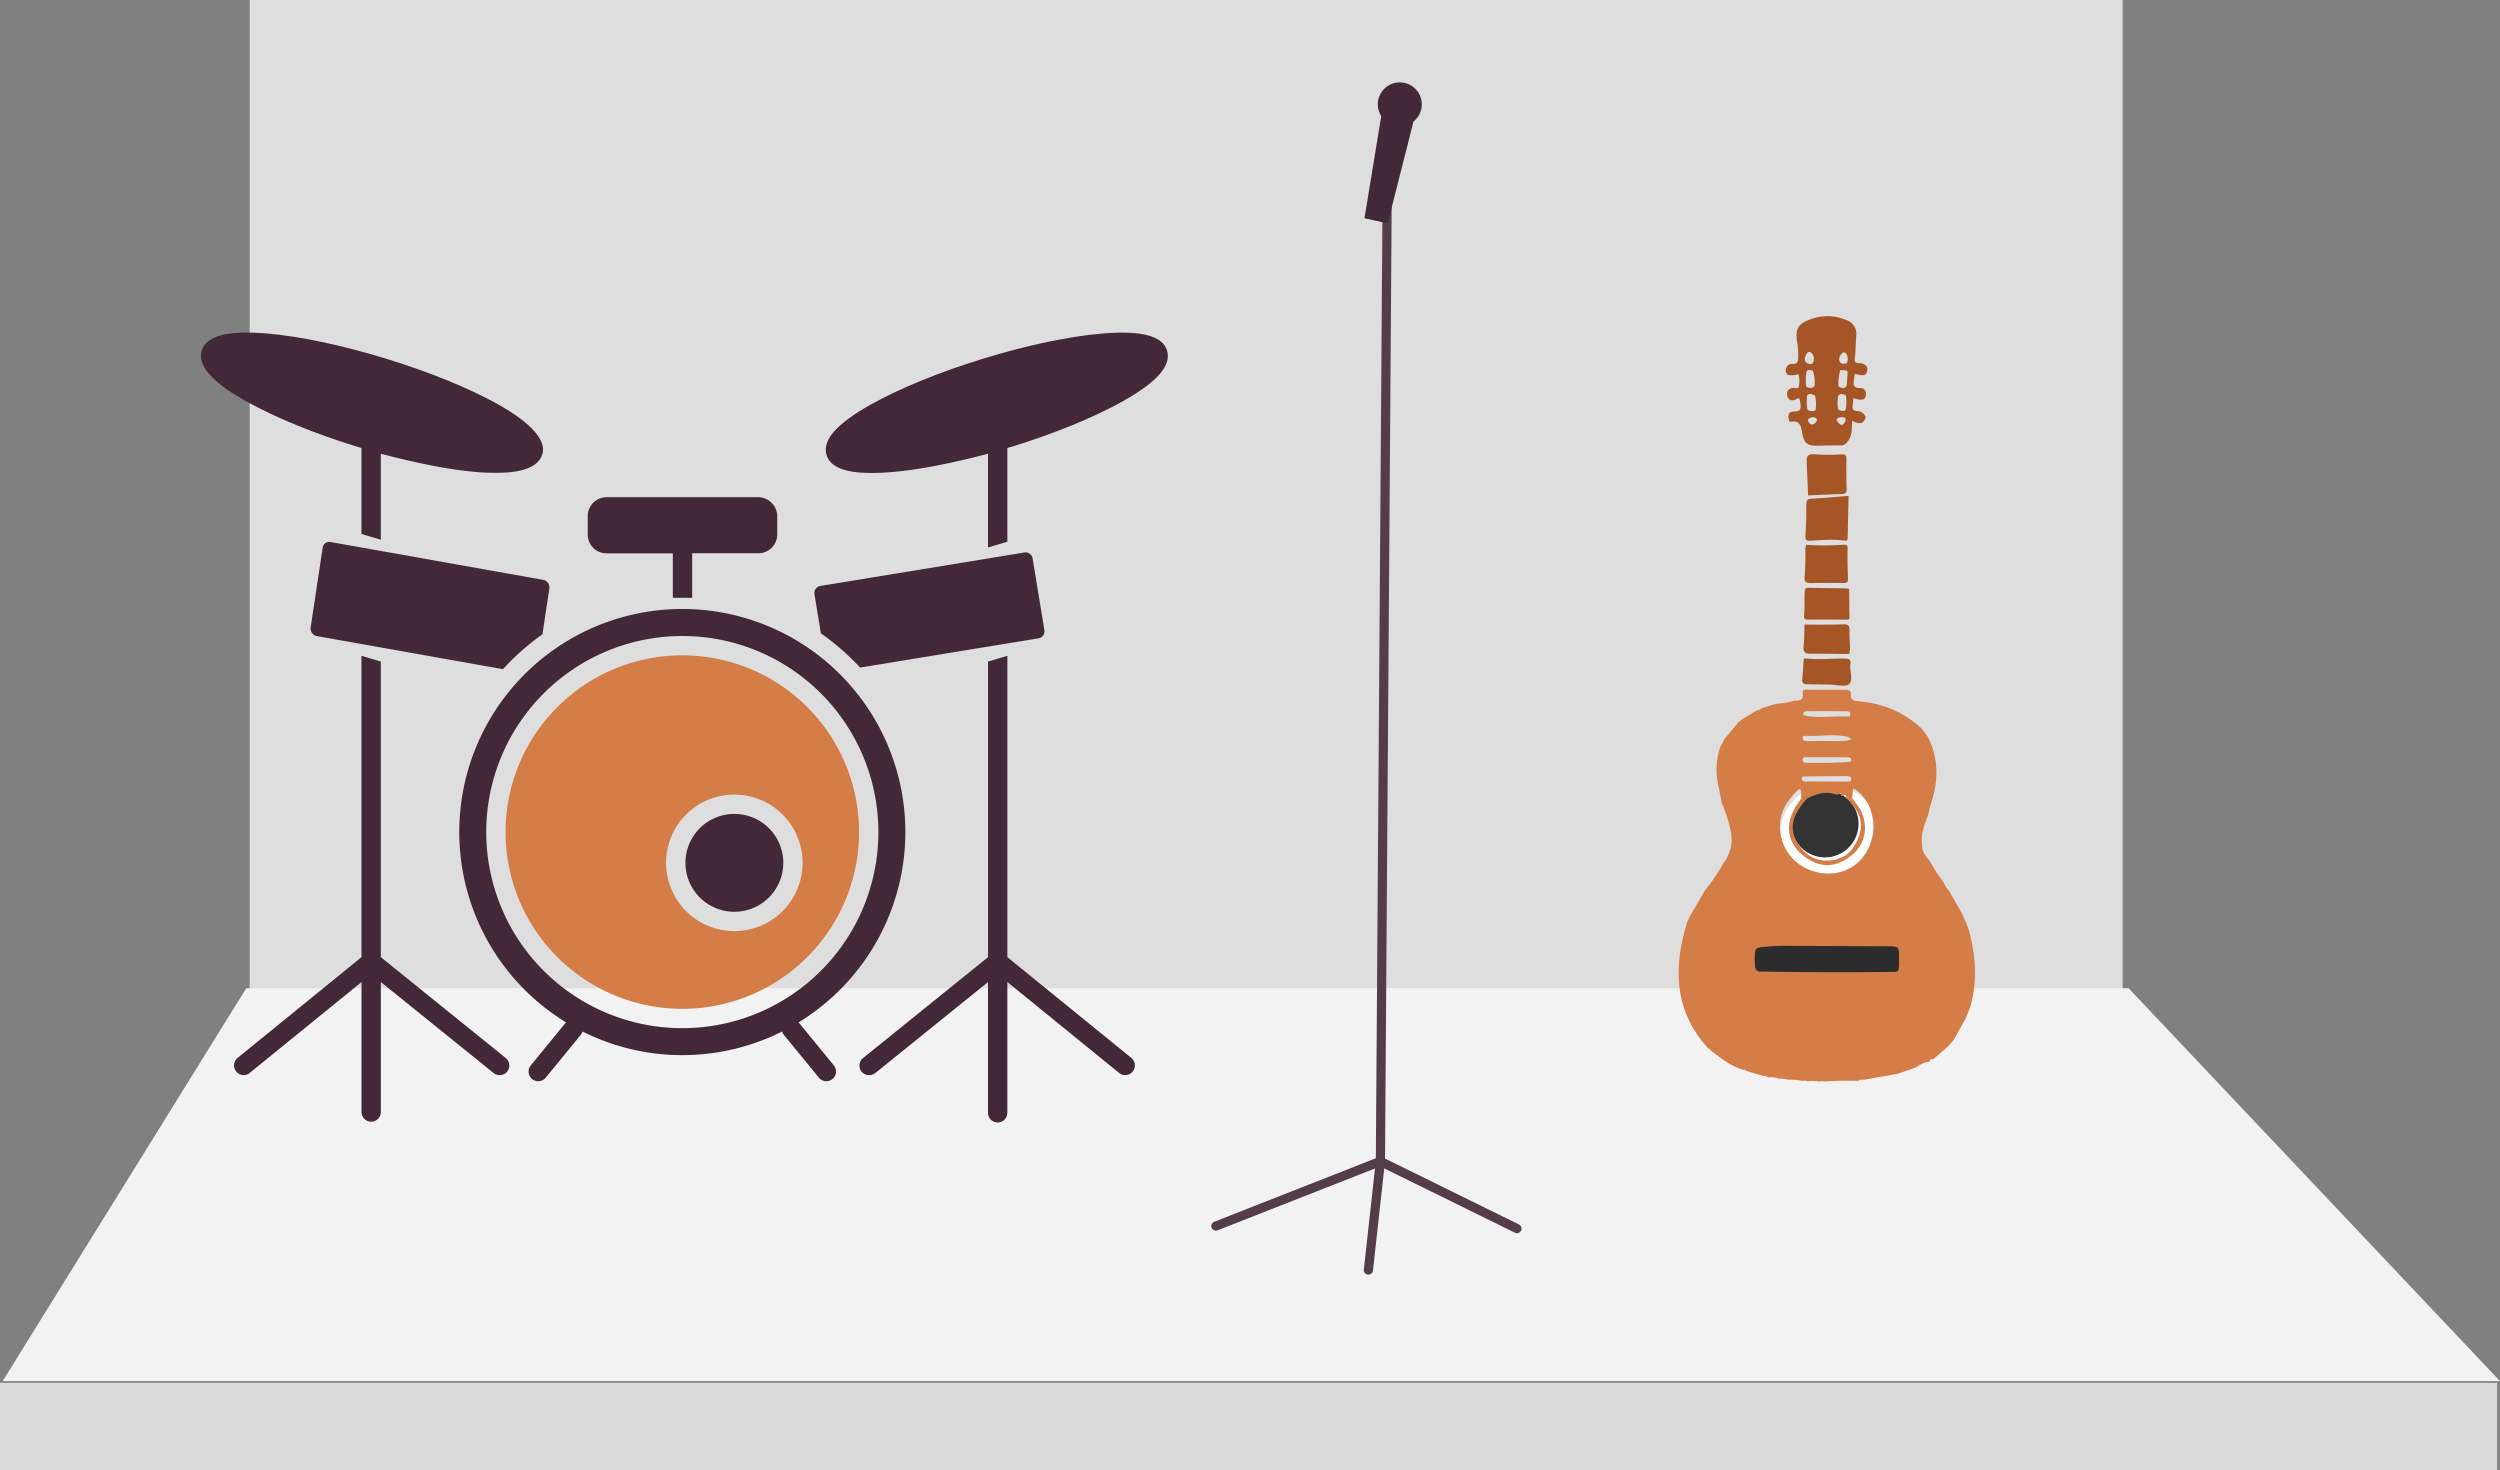
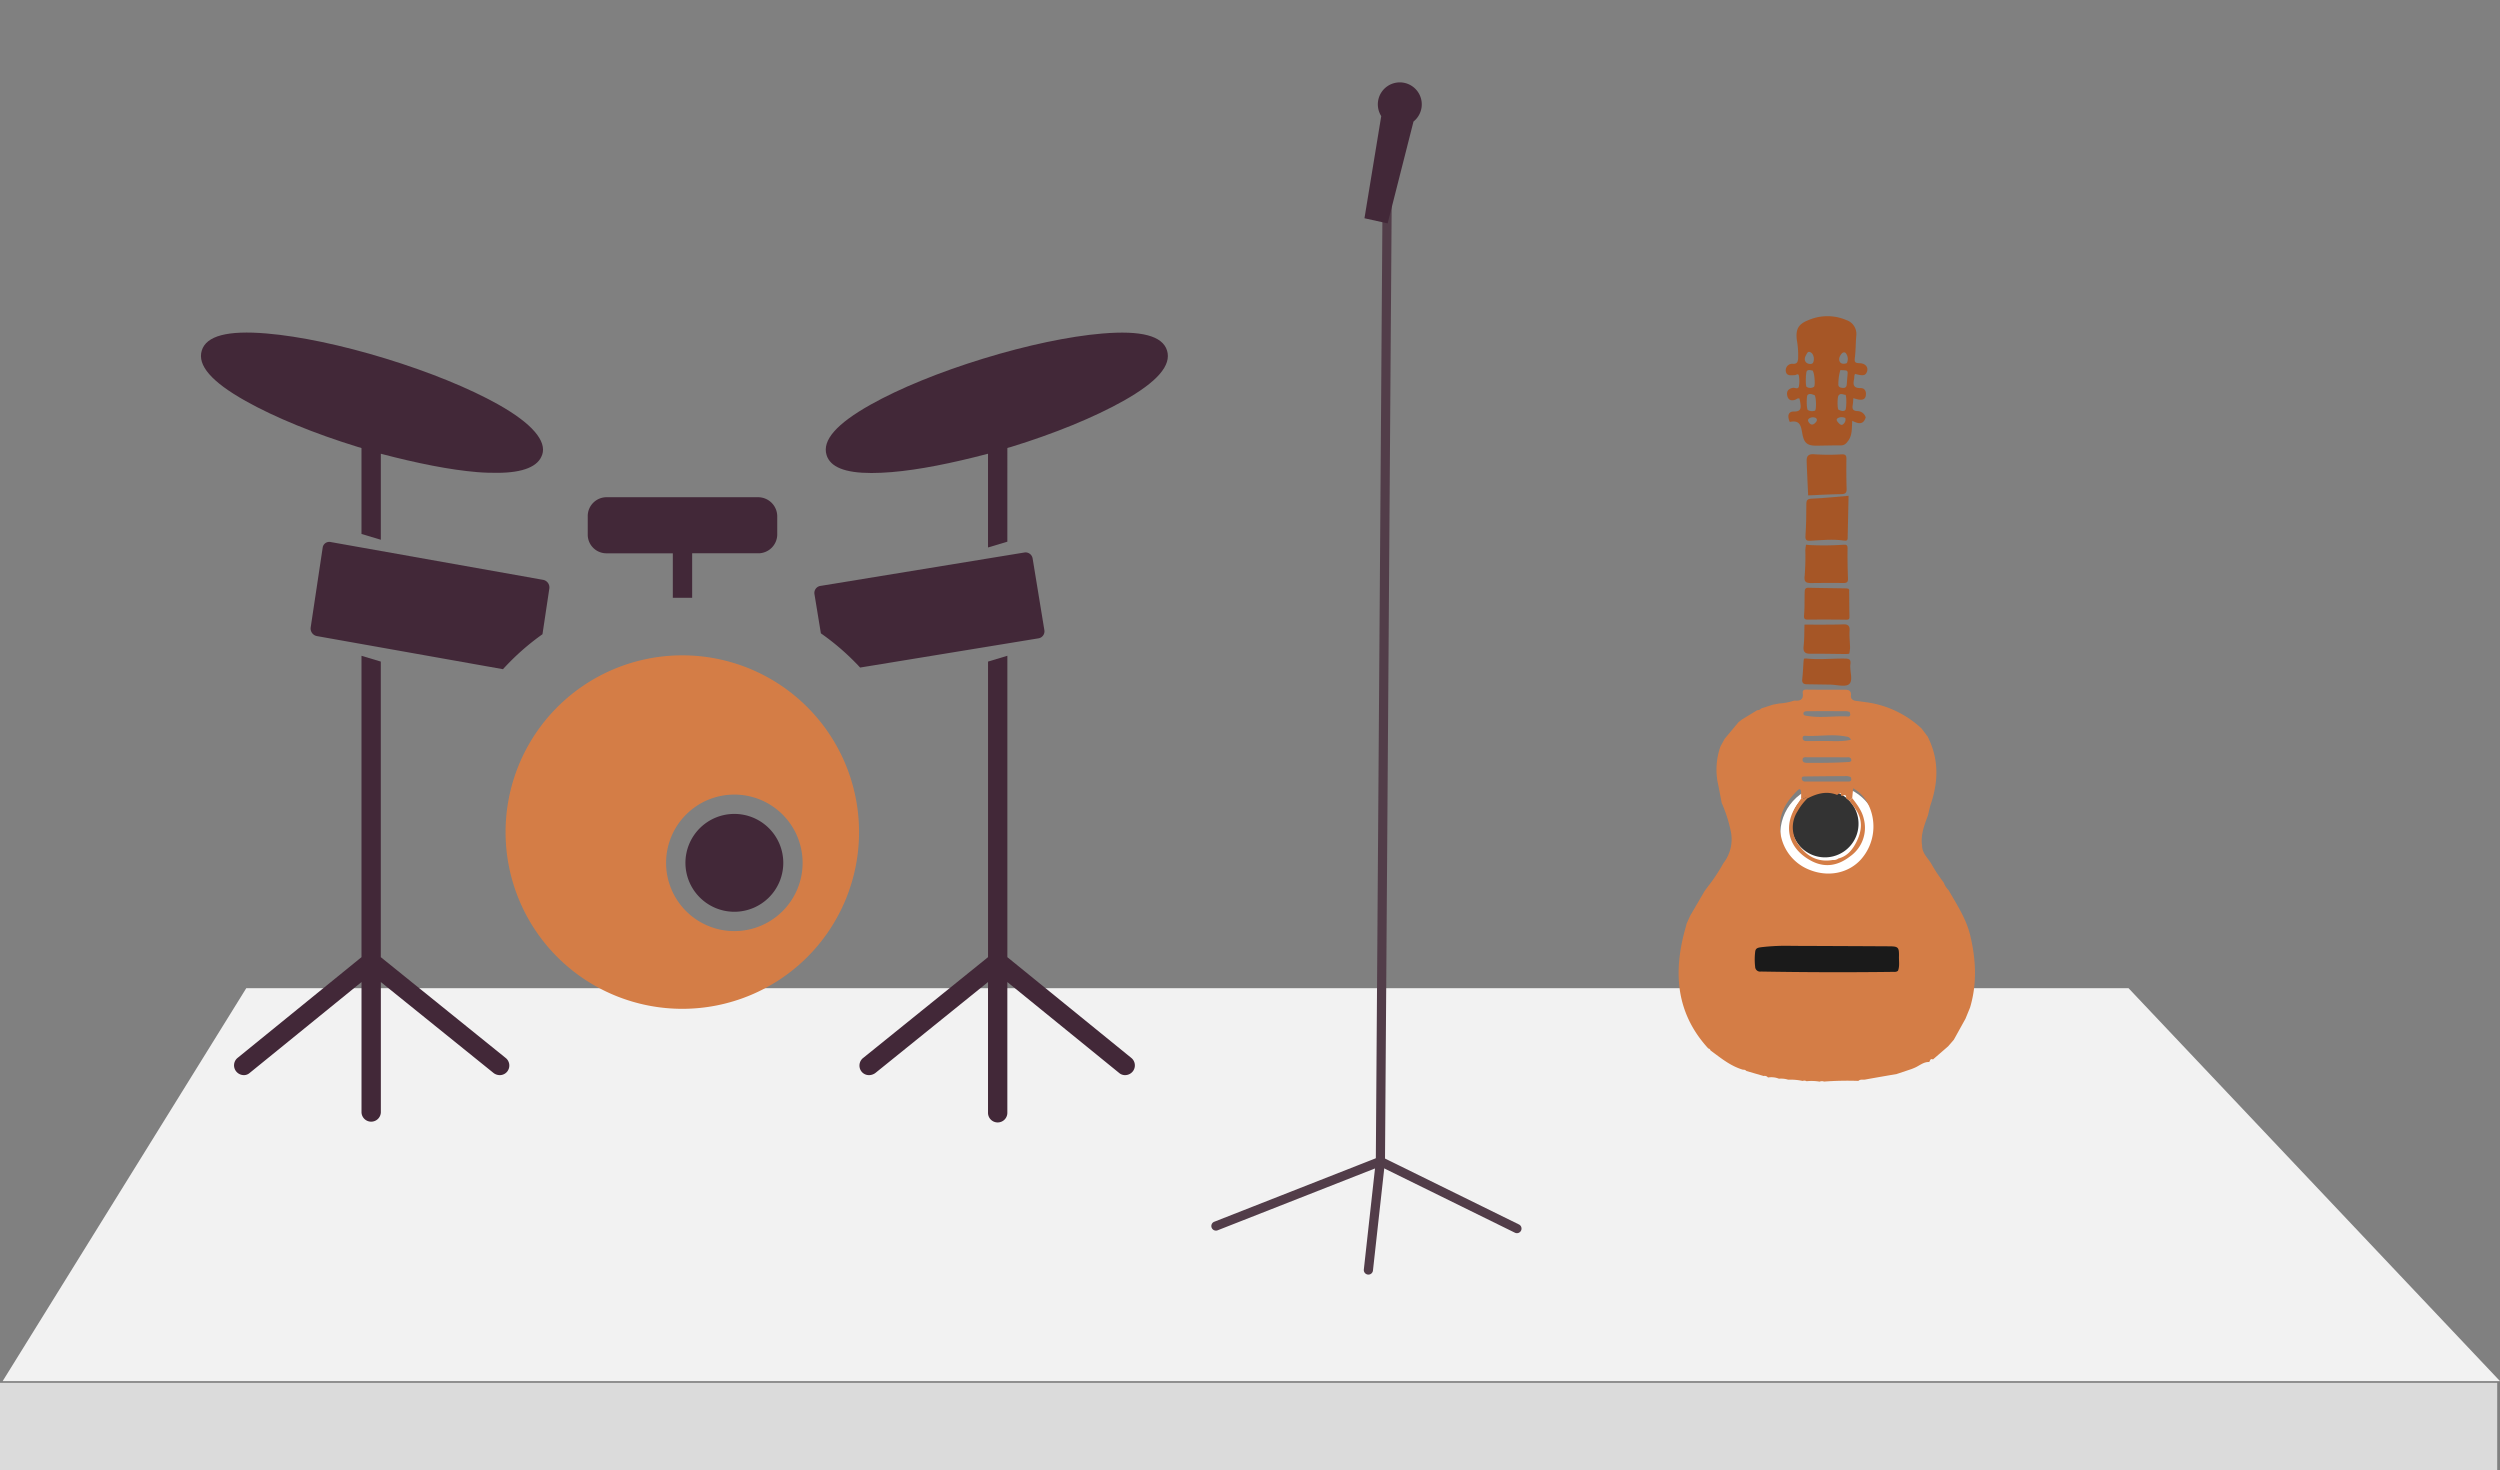
<svg xmlns="http://www.w3.org/2000/svg" width="800.895" height="471" viewBox="0 0 800.895 471">
  <rect x="0" y="0" width="800.895" height="471" fill="#808080" stroke="none" />
  <defs>
    <style>.a{fill:#dedede;}.b{fill:#f2f2f2;}.c{fill:#dbdbdb;}.d{fill:#422838;}.e{fill:#d47d46;}.f{opacity:0.8;}.g{fill:#fff;}.h{fill:#a65626;}.i{fill:#523d49;}</style>
  </defs>
  <g transform="translate(-997 -370)">
    <g transform="translate(997.105 370)">
-       <rect class="a" width="600" height="318" transform="translate(79.895 0)" />
      <path class="b" d="M98.41-46.359h603l119,125.876H20.368Z" transform="translate(-19.622 362.934)" />
      <rect class="c" width="800" height="28" transform="translate(-0.105 443)" />
      <g transform="translate(64.274 106.539)">
        <path class="d" d="M56.3,88.513c.417.128,1.109.248,1.109.376v27.479l6.195,1.858V90.673c11.77,3.089,22.115,5.148,30.822,5.881,2.317.2,4.506.23,6.433.23,8.484,0,13.247-2.1,14.43-5.814h.017c1.451-4.336-3.159-9.951-14.112-16.1-9.278-5.21-22.086-10.413-36.068-14.7S37.605,53.036,27,52.142C14.488,51.089,7.7,52.88,6.245,57.607S9.342,67.625,20.3,73.776c9.28,5.209,22.022,10.446,36,14.737Z" transform="translate(-5.983 -51.85)" />
        <path class="d" d="M108.231,353.341a3.027,3.027,0,0,0,2.374-1.147,3.1,3.1,0,0,0-.5-4.357l-40-32.287V220.858L63.918,219v96.55L24.2,347.837a3.091,3.091,0,0,0-.388,4.357,3.163,3.163,0,0,0,2.444,1.147,2.77,2.77,0,0,0,1.827-.69l35.841-29.128v41.753a3.1,3.1,0,0,0,6.195,0V323.523l36.1,29.128A3.275,3.275,0,0,0,108.231,353.341Z" transform="translate(-12.491 -115.454)" />
        <path class="d" d="M417.672,52.166c-10.6.893-24.144,3.748-38.126,8.04s-26.793,9.524-36.072,14.735C332.521,81.091,327.9,86.378,329.35,91.1c1.183,3.853,5.911,5.751,14.4,5.751,1.926,0,4.186-.1,6.5-.293,8.706-.733,19.052-2.793,30.822-5.881v30.032l6.195-1.858V88.9c0-.124.693-.248,1.109-.376,13.982-4.292,26.723-9.524,36-14.734,10.953-6.15,15.5-11.437,14.052-16.163s-8.242-6.515-20.758-5.458Z" transform="translate(-128.932 -51.858)" />
        <path class="d" d="M433.619,347.837,393.9,315.55V219l-6.195,1.858V315.55l-40,32.287a3.107,3.107,0,0,0-.527,4.357,3.025,3.025,0,0,0,2.374,1.147,3.419,3.419,0,0,0,2.069-.69L387.7,323.523v41.753a3.1,3.1,0,1,0,6.195,0V323.523l35.823,29.129a2.9,2.9,0,0,0,1.879.69,3.16,3.16,0,0,0,2.443-1.147,3.094,3.094,0,0,0-.422-4.357Z" transform="translate(-135.562 -115.454)" />
        <path class="d" d="M239.452,169.213V154.965h21.089a6.075,6.075,0,0,0,6.168-5.919V143a6.14,6.14,0,0,0-6.168-6H212.057A6.044,6.044,0,0,0,206,143v6.05a5.979,5.979,0,0,0,6.057,5.919h21.2v14.248Z" transform="translate(-82.093 -84.251)" />
        <path class="d" d="M272.2,300.778a15.673,15.673,0,1,0,15.673,15.673A15.673,15.673,0,0,0,272.2,300.778Z" transform="translate(-101.32 -146.572)" />
        <path class="d" d="M67.42,160.5a2.118,2.118,0,0,0-.863,1.425l-3.848,25.6a2.473,2.473,0,0,0,1.975,2.749l59.629,10.61a78.325,78.325,0,0,1,12.653-11.2l2.2-14.67a2.474,2.474,0,0,0-1.975-2.75L69.045,160.137a2.121,2.121,0,0,0-1.624.363Z" transform="translate(-27.56 -93.042)" />
        <path class="e" d="M220.13,218.773a56.62,56.62,0,1,0,56.62,56.62A56.62,56.62,0,0,0,220.13,218.773ZM236.8,307.116a21.868,21.868,0,1,1,21.868-21.868A21.868,21.868,0,0,1,236.8,307.116Z" transform="translate(-65.925 -115.368)" />
-         <path class="d" d="M282.467,266.266a71.453,71.453,0,1,0-108.7,60.957c-.028.032-.062.055-.088.088l-11.291,13.8a3.1,3.1,0,0,0,4.795,3.922l11.291-13.8a3.085,3.085,0,0,0,.57-1.075,71.339,71.339,0,0,0,63.94,0,3.1,3.1,0,0,0,.57,1.075l11.291,13.8a3.1,3.1,0,0,0,4.795-3.922l-11.29-13.8c-.027-.033-.062-.056-.088-.088a71.475,71.475,0,0,0,34.206-60.957Zm-71.453,62.816a62.815,62.815,0,1,1,62.815-62.815A62.815,62.815,0,0,1,211.014,329.082Z" transform="translate(-56.809 -106.24)" />
        <path class="d" d="M396.882,190.45l-3.768-23a2.3,2.3,0,0,0-2.617-1.881l-65.39,10.711a2.284,2.284,0,0,0-1.882,2.619l2.059,12.568a78.226,78.226,0,0,1,12.572,10.962L395,193.069a2.284,2.284,0,0,0,1.882-2.619Z" transform="translate(-126.688 -95.112)" />
      </g>
      <g transform="translate(439.486 103.222) rotate(-3)">
        <rect class="f" width="57.139" height="17.142" transform="translate(107.676 204.229)" />
        <g transform="translate(0 0)">
          <ellipse class="g" cx="15.713" cy="15.713" rx="15.713" ry="15.713" transform="translate(121.961 155.661)" />
          <path class="f" d="M10.757,0A10.757,10.757,0,1,1,0,10.757,10.757,10.757,0,0,1,10.757,0Z" transform="translate(125.68 157.298)" />
          <g transform="translate(0 135.73) rotate(-43)">
            <path class="e" d="M75.013.506,81.941,0l1.4.205,5.467,1.427a1.96,1.96,0,0,0,1.393.581l3.471,1.854,1.644,1.183a18.939,18.939,0,0,0,4,2.793c1.114,1.434,2.256,2.012,3.631.256.416-.531.929-.594,1.518.032,2.834,3.014,5.722,5.976,8.593,8.955.833.864,1.272,1.686.059,2.643-.882.7-.789,1.555-.139,2.415.826,1.092,1.623,2.206,2.433,3.31a32.348,32.348,0,0,1,5.79,17.917l-.511,3.216c-2.571,7.483-7.834,12.42-14.829,15.743-1.094.519-2.109,1.2-3.162,1.812-3.071,1.381-6.237,2.617-8.374,5.436-1.9,1.827-1.51,4.461-2.287,6.683a50.275,50.275,0,0,0-1.4,6.491,6.683,6.683,0,0,0-.686,2.863c-1.506,5.132-2.65,10.395-5.586,15-4.27,6.694-9.537,12.345-16.68,16.048l-3.588,1.43-7.455,2-2.774.149-6.406-.572c-.3-.929-.915-.367-1.425-.3-1.207-1.363-3.008-1.414-4.539-2.061l-.924-.4-4.482-2.331-.011.006c-2.775-2.025-5.539-4.063-8.331-6.063-.6-.427-.939-1.229-1.81-1.256l-.019-.019a100.512,100.512,0,0,0-7.8-7.763,1.841,1.841,0,0,0-.994-1,15.275,15.275,0,0,0-2.809-3.1,1.407,1.407,0,0,0-.8-.953,18.248,18.248,0,0,0-2.941-3.627,7.623,7.623,0,0,0-1.823-2.344,6.534,6.534,0,0,0-2.156-2.788,1.333,1.333,0,0,0-.616-1.319l-2.686-5.1a1.232,1.232,0,0,0-.463-1.062C.871,74.692.588,70.606.037,66.583A.836.836,0,0,0,0,65.651c.961-15.606,10.034-25.4,23.139-32.308.269-.142.525-.31.787-.465l2.641-.941,8.878-2.172,1.8-.237A55.376,55.376,0,0,0,46.035,27.9a12.451,12.451,0,0,0,9.23-5.71,43.958,43.958,0,0,0,4.289-8.073c1.3-1.86,2.644-3.7,3.9-5.585A22.27,22.27,0,0,1,72.3,1.25ZM87.442,38.97a1.44,1.44,0,0,0-.335-.057c-1.384-3.374-4.208-4.981-7.452-6.073-.021-.947-1.242-.654-1.451-1.405a18.947,18.947,0,0,0,1.636-1.566c.6-.717.31-1.077-.582-1.089-4.228-.059-8.264.5-11.576,3.488A14.809,14.809,0,0,0,63.7,49.232c2.436,6,7.874,9.736,13.857,9.527a15.925,15.925,0,0,0,14.36-10.77,11.411,11.411,0,0,0,.267-6.854L89.72,43.1H88.488l-.175-1.347q1.218-1.036-.335-1.414l-.139-.422C88.652,39.2,88.1,39.066,87.442,38.97ZM60.128,92.07c1.434-.592,2.348-1.879,3.462-2.911,2.234-2.071,2.237-2.435.161-4.608Q53.045,73.342,42.315,62.156a67.46,67.46,0,0,0-7.166-6.813c-.727-.562-1.44-1.207-2.437-.4a20.308,20.308,0,0,0-3.47,3.337,1.575,1.575,0,0,0,.2,2.379Q43.8,76.06,58.616,91.024C59.035,91.447,59.384,92.005,60.128,92.07ZM94.25,38.053a5.507,5.507,0,0,0-.628-1.069q-4.72-4.838-9.478-9.64c-.312-.316-.714-.708-1.148-.213a.972.972,0,0,0,.07,1.436q4.863,5.022,9.722,10.049a.721.721,0,0,0,1.018.15A2.419,2.419,0,0,0,94.25,38.053Zm4.321-4.164c.041-.6-.463-.911-.817-1.281q-4.217-4.406-8.466-8.781c-.492-.506-1.059-1.474-1.827-.656-.65.692.087,1.429.609,1.974Q90.612,27.8,93.215,30.4c1.3,1.3,2.65,2.553,4,3.807C97.763,34.725,98.287,34.833,98.571,33.889Zm4.316-4.072a1.6,1.6,0,0,0-.3-1.755c-2.385-3.81-6.146-6.35-9.019-9.713a.631.631,0,0,0-.994-.079c-.6.555-.343,1.111.116,1.59,1.319,1.377,2.66,2.733,3.991,4.1C98.644,25.97,100.391,28.209,102.887,29.817Zm6.129-6.5a4.967,4.967,0,0,0-.52-.852c-2.905-3.032-5.811-6.063-8.752-9.059-.332-.338-.878-.849-1.385-.375s.03,1.015.3,1.41c2.468,3.64,6.085,6.208,8.921,9.508a.618.618,0,0,0,.978.1A3.156,3.156,0,0,0,109.016,23.314Z" transform="translate(0 74.16)" />
            <path class="h" d="M19.114,35.648c-2.36,1.189-3.149-.355-3.781-2.339-1.865,1.52-3.365,3.43-6,3.554a2.418,2.418,0,0,1-2.2-.7c-1.739-1.832-3.542-3.6-5.326-5.394-2.1-2.11-2.407-3.425-.733-5.837,1.4-2.016,3.123-3.776.092-5.757.787-2.006,2.1-2.69,3.311-1.39,1.665,1.788,2.5.768,3.488-.513.276-.359.515-.747.75-1.091-.27-.558-.8-.5-1.2-.7-1.28-.636-1.65-1.609-.816-2.805.794-1.139,1.8-1.208,2.98-.424.572.379.756,1.688,1.695,1.1a9.889,9.889,0,0,0,2.464-2.379c.535-.7-.457-.774-.775-1.076-.9-.854-2.133-1.709-1.021-3.023A2.082,2.082,0,0,1,15.3,7c.914.986,1.543.6,2.317-.01a27.2,27.2,0,0,0,3.992-4.422C23.859-.193,25.64-.656,28.865.835a15.364,15.364,0,0,1,8.374,8.706,4.669,4.669,0,0,1-1.429,5.776c-1.84,1.5-3.525,3.195-5.429,4.6-1.168.861-.986,1.334-.141,2.258,1.345,1.471,1.036,3.124-.533,3.68-1.088.386-1.73-.12-2.916-2.3-.6.028-.89.543-1.332.82-1.49.933-2.469,1.833-.739,3.56,1.01,1.009.478,2.195-.616,2.921s-1.873.011-2.485-.861a15.965,15.965,0,0,1-.814-1.469c-.668.533-1.237,1.046-1.865,1.472-.978.664-1.054,1.347-.288,2.253A2.817,2.817,0,0,1,19.114,35.648Zm5.254-16.376a15.982,15.982,0,0,0-3.59,2.592c-.724.583-.58,1.11-.13,1.742.537.752,1.123.954,1.886.31.868-.733,1.752-1.448,2.631-2.168.379-.31.676-.67.332-1.148S24.743,19.708,24.367,19.271ZM19.82,25.965c-.494-.519-.592-1.583-1.714-1.447-.685.083-3.431,2.734-3.264,3.177.262.694.515,1.494,1.405,1.628C16.747,29.4,19.869,26.458,19.82,25.965ZM18.083,12.943c-.353-.346-.514-1.1-1.318-1.195-.5-.061-3.9,3.022-3.761,3.5a2.19,2.19,0,0,0,1.63,1.67C15.259,17.031,18.105,13.816,18.083,12.943ZM9.416,22.476c.737-.022,3.667-3.108,3.423-3.6-.316-.637-.557-1.487-1.442-1.621-.546-.083-3.6,2.936-3.455,3.438A2.75,2.75,0,0,0,9.416,22.476ZM21.9,9.15c.043-.835-.229-1.463-.985-1.3-1.012.22-2.267.511-2.383,1.757-.072.778.7,1.885,1.435,1.746A2.96,2.96,0,0,0,21.9,9.15Zm5.542,10.067a3.08,3.08,0,0,0,2.02-2.271c.152-.757-.417-1.088-1.131-1.022-1.051.1-2.05.558-2.208,1.613C26.027,18.162,26.642,18.9,27.439,19.217ZM14.429,31.07a2.634,2.634,0,0,0-1.709-1.69c-.824-.2-.882.63-.921,1.2-.047.684-.007,1.474.978,1.386A1.756,1.756,0,0,0,14.429,31.07ZM7.9,24.331a2.114,2.114,0,0,0-1.782-1.5c-.629-.05-.821.633-.849,1.156-.055,1.034.669,1.268,1.512,1.246C7.326,25.22,7.856,25.1,7.9,24.331Z" transform="translate(161.346 0)" />
            <path class="e" d="M7.23,21.907c2.384,1.492,4.9,1.333,7.464.6,4.137-1.2,7.1-3.534,7.822-8.05l.478-2.794h1.232c-.388,2.55-.741,5.106-2.223,7.328a11.187,11.187,0,0,1-11.657,5.154c-4.847-.69-8.373-3.17-9.74-8.132-2.2-8,1.71-14.2,9.847-15.606.753-.13,1.5-.271,2.255-.408.21.751,1.43.458,1.451,1.405a17.979,17.979,0,0,0-5.2.617,9.414,9.414,0,0,0-7.519,8.27c-.683,4.266.55,8.01,4.217,10.674A2.415,2.415,0,0,0,7.23,21.907Z" transform="translate(65.494 105.595)" />
            <path class="h" d="M19.572,8.555c-3.656,3.373-6.645,6.106-9.6,8.877-.613.575-.983,1.084-1.719.061C6.139,14.552,3.365,12.227.73,9.781c-.9-.839-1.053-1.343.034-2.259C3.339,5.355,5.808,3.055,8.223.709c1-.97,1.521-.937,2.552.054C13.417,3.3,16.251,5.641,19.572,8.555Z" transform="translate(139.01 40.586)" />
            <path class="h" d="M8.613,0c.262.337.478.633.713.913a92.785,92.785,0,0,0,7.557,7.682c.642.6.986.981.145,1.773q-3.506,3.3-6.835,6.789c-.877.919-1.387.751-2.17-.087-2.3-2.458-4.658-4.855-7.018-7.253-1.11-1.127-1.6-1.927.11-3.188A75.955,75.955,0,0,0,7.191,1.049,16.954,16.954,0,0,1,8.613,0Z" transform="translate(129.236 50.222)" />
            <path class="h" d="M0,8.839C2.66,6.031,5.057,3.471,7.491.946,8.7-.312,9.654-.4,10.927,1.206a69.709,69.709,0,0,0,6.039,6.269c.777.762.807,1.262,0,2.024-2.336,2.2-4.649,4.429-6.877,6.737-1.049,1.086-1.656.741-2.569-.177C4.991,13.521,2.359,11.091,0,8.839Z" transform="translate(149.676 30.9)" />
            <path class="h" d="M16.6,9.811c.162.512-.182.643-.383.842-1.908,1.884-3.838,3.745-5.72,5.654-.557.566-.879.6-1.454-.015Q4.871,11.851.6,7.51C-.271,6.633-.181,6.245.79,5.468,2.638,3.989,4.279,2.253,6.042.664,6.582.177,7.161-.43,7.963.44c2.7,2.928,5.442,5.821,8.162,8.733A5.943,5.943,0,0,1,16.6,9.811Z" transform="translate(120.471 59.9)" />
            <path class="h" d="M9.544,16.787a8.19,8.19,0,0,1-.741-.612C6.167,13.4,3.573,10.581.891,7.85-.369,6.566-.3,5.694,1.15,4.575,2.962,3.18,4.584,1.536,6.288,0c1.52,1.582,3.031,3.172,4.563,4.742,1.337,1.371,2.67,2.749,4.055,4.071,1.063,1.014,1.323,1.825.008,2.937-1.4,1.182-2.553,2.642-3.856,3.939A11.864,11.864,0,0,1,9.544,16.787Z" transform="translate(112.799 67.651)" />
            <path class="h" d="M5.817,0a6.243,6.243,0,0,1,.665.631c2.509,3.222,5.686,5.8,8.454,8.773.863.927,1.272,1.554-.027,2.5-1.783,1.3-3.036,4.262-4.863,4.173C8.495,16,7.065,13.289,5.593,11.73,3.91,9.948,2.242,8.151.562,6.365c-.79-.84-.773-1.508.212-2.254C2.24,3,3.6,1.76,5.018.581,5.247.389,5.5.227,5.817,0Z" transform="translate(105.301 75.111)" />
          </g>
        </g>
      </g>
    </g>
    <g transform="translate(1278.49 453.474) rotate(-19)">
      <g transform="translate(56.549 26.253)">
        <path class="i" d="M1.473,300.417a1.474,1.474,0,0,1-1.389-1.962L104.842.984a1.472,1.472,0,1,1,2.777.977L2.86,299.432A1.473,1.473,0,0,1,1.473,300.417Z" transform="translate(0 0)" />
      </g>
      <path class="d" d="M6.487,41.825,24.942,13.667a7.038,7.038,0,1,0-9.207-5.009L0,37.854Z" transform="translate(151.561 0)" />
      <g transform="translate(0 323.726)">
        <path class="i" d="M1.472,5.365A1.472,1.472,0,0,1,1.41,2.422L57.959,0a1.472,1.472,0,1,1,.126,2.94L1.535,5.364Z" transform="translate(0 0)" />
      </g>
      <g transform="translate(56.55 323.724)">
        <path class="i" d="M35.819,37.534a1.464,1.464,0,0,1-1.044-.435L.427,2.509A1.472,1.472,0,0,1,2.516.435l34.347,34.59a1.472,1.472,0,0,1-1.044,2.509Z" transform="translate(0 0)" />
      </g>
      <g transform="translate(41.584 323.724)">
        <path class="i" d="M1.471,34.591a1.472,1.472,0,0,1-1.329-2.1L15.106.843A1.472,1.472,0,0,1,17.768,2.1L2.8,33.749A1.473,1.473,0,0,1,1.471,34.591Z" transform="translate(0 0)" />
      </g>
    </g>
  </g>
</svg>